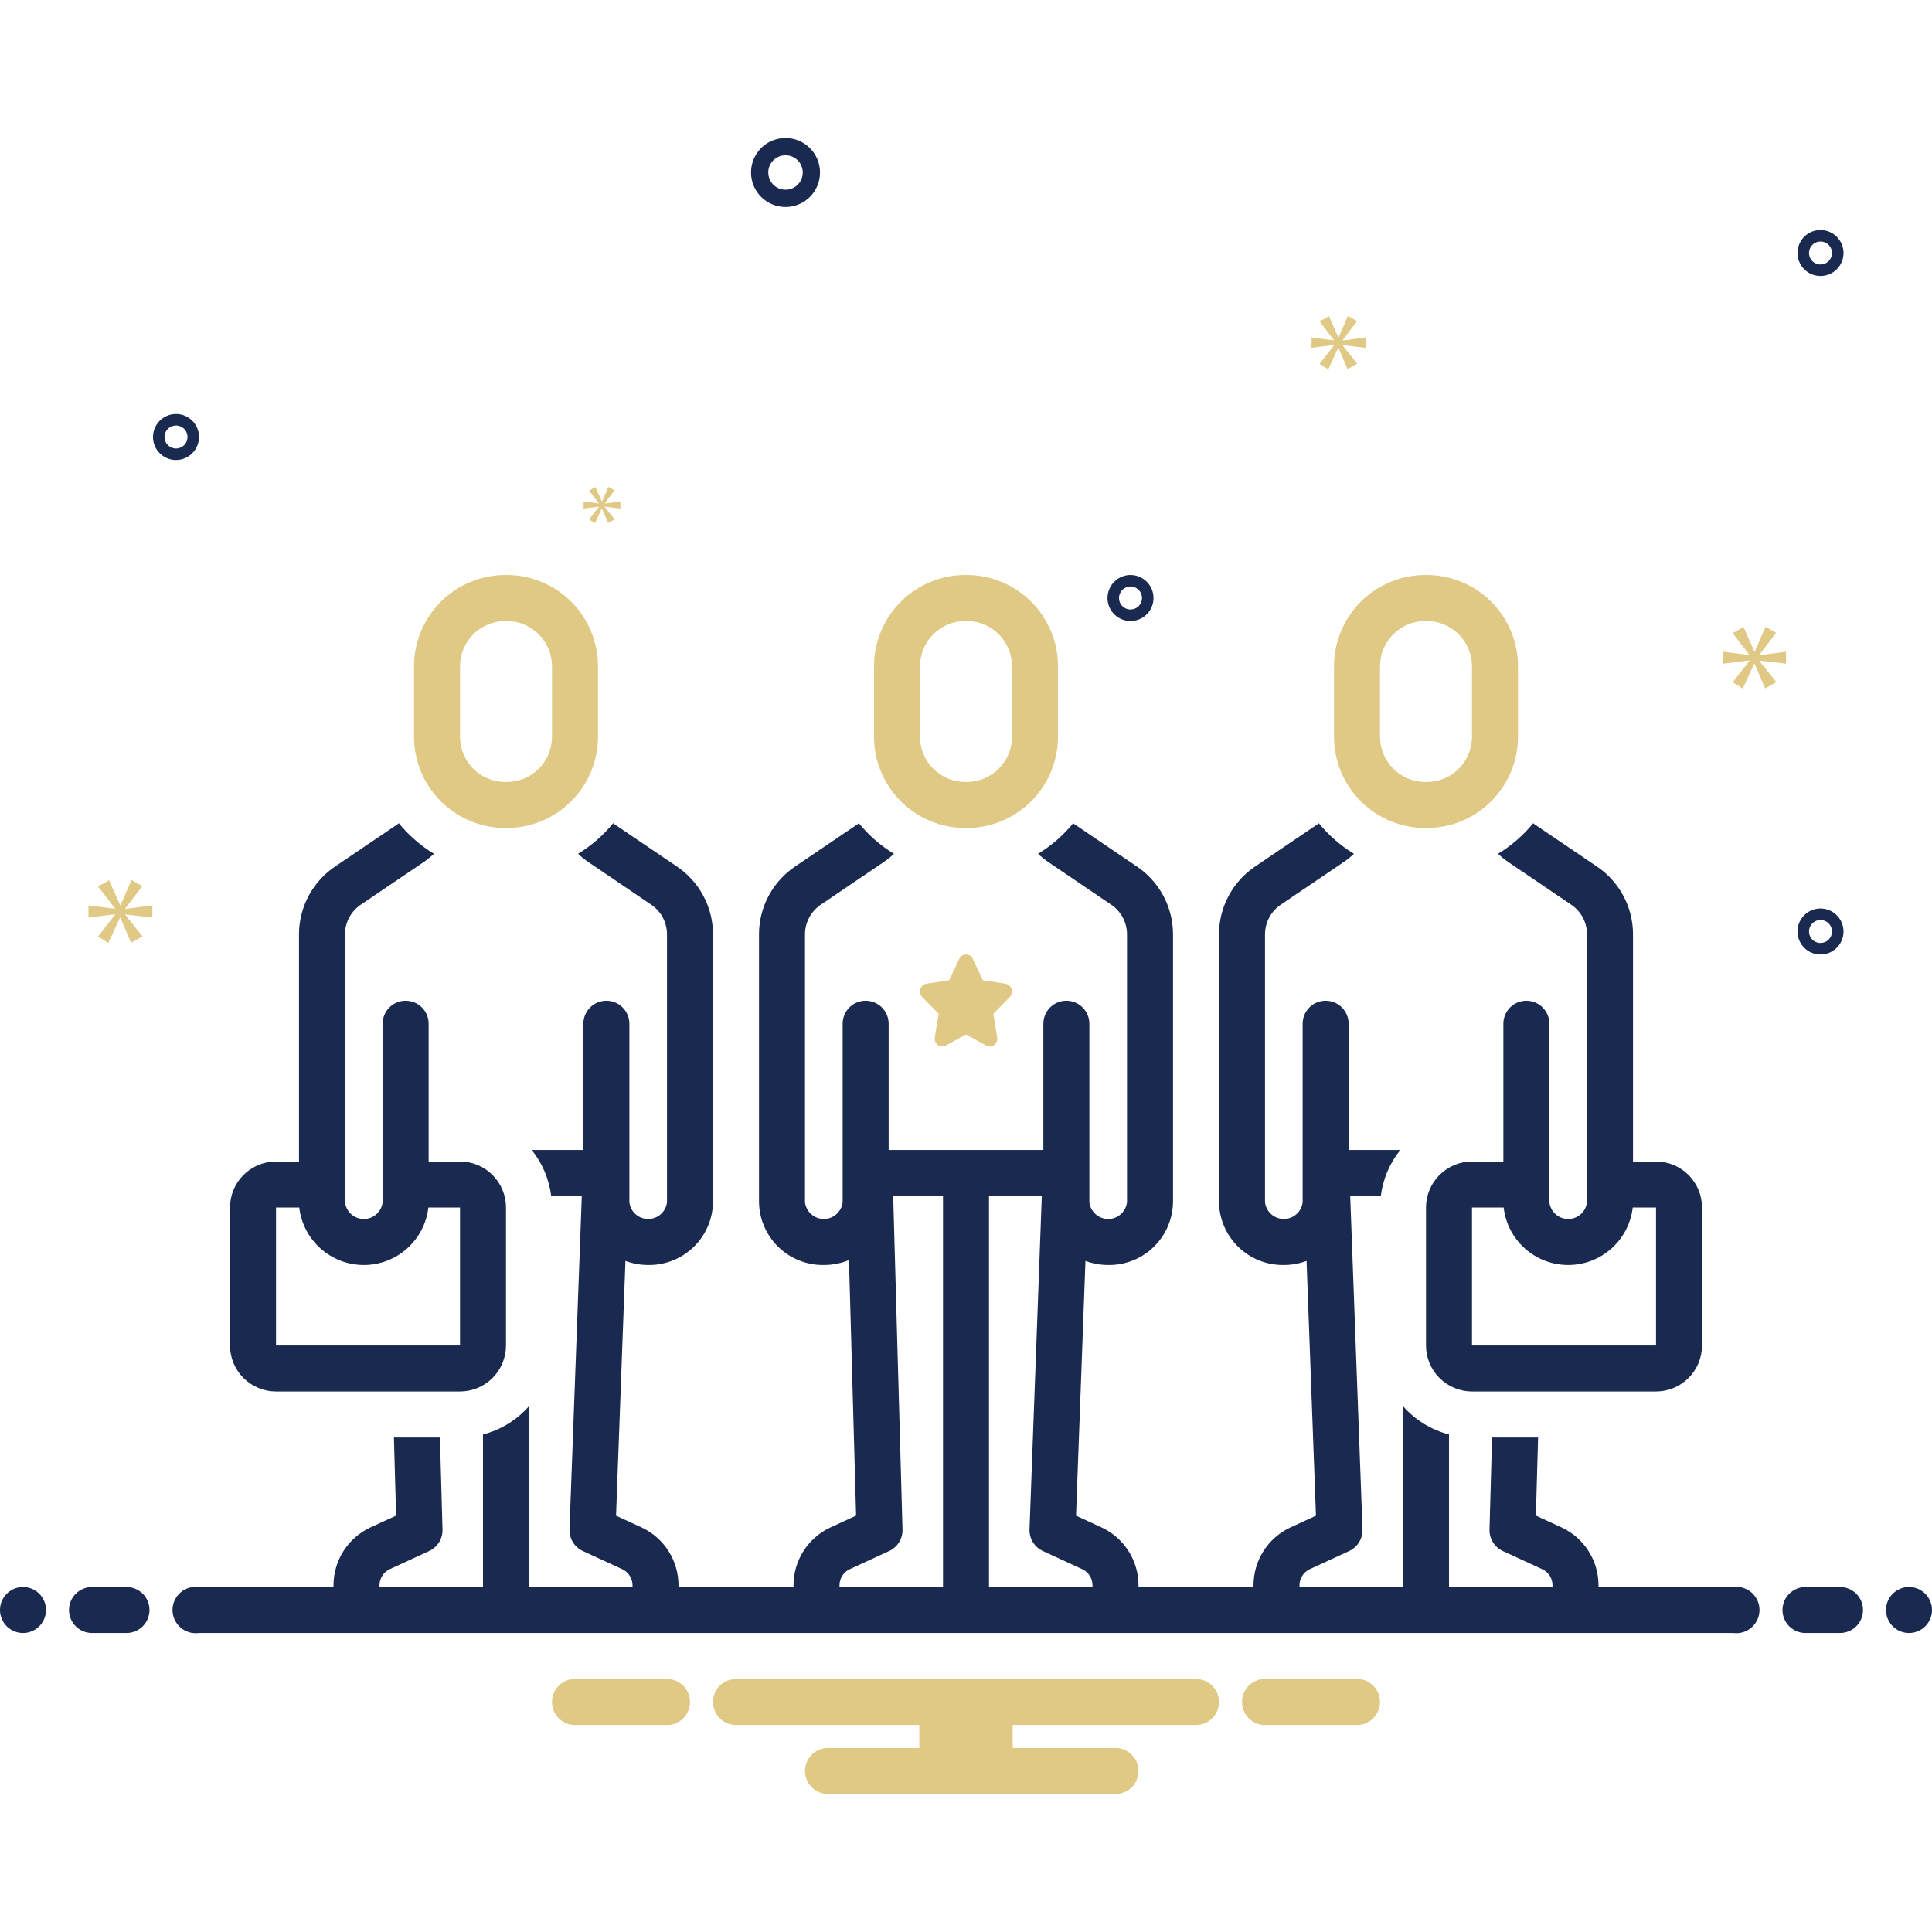
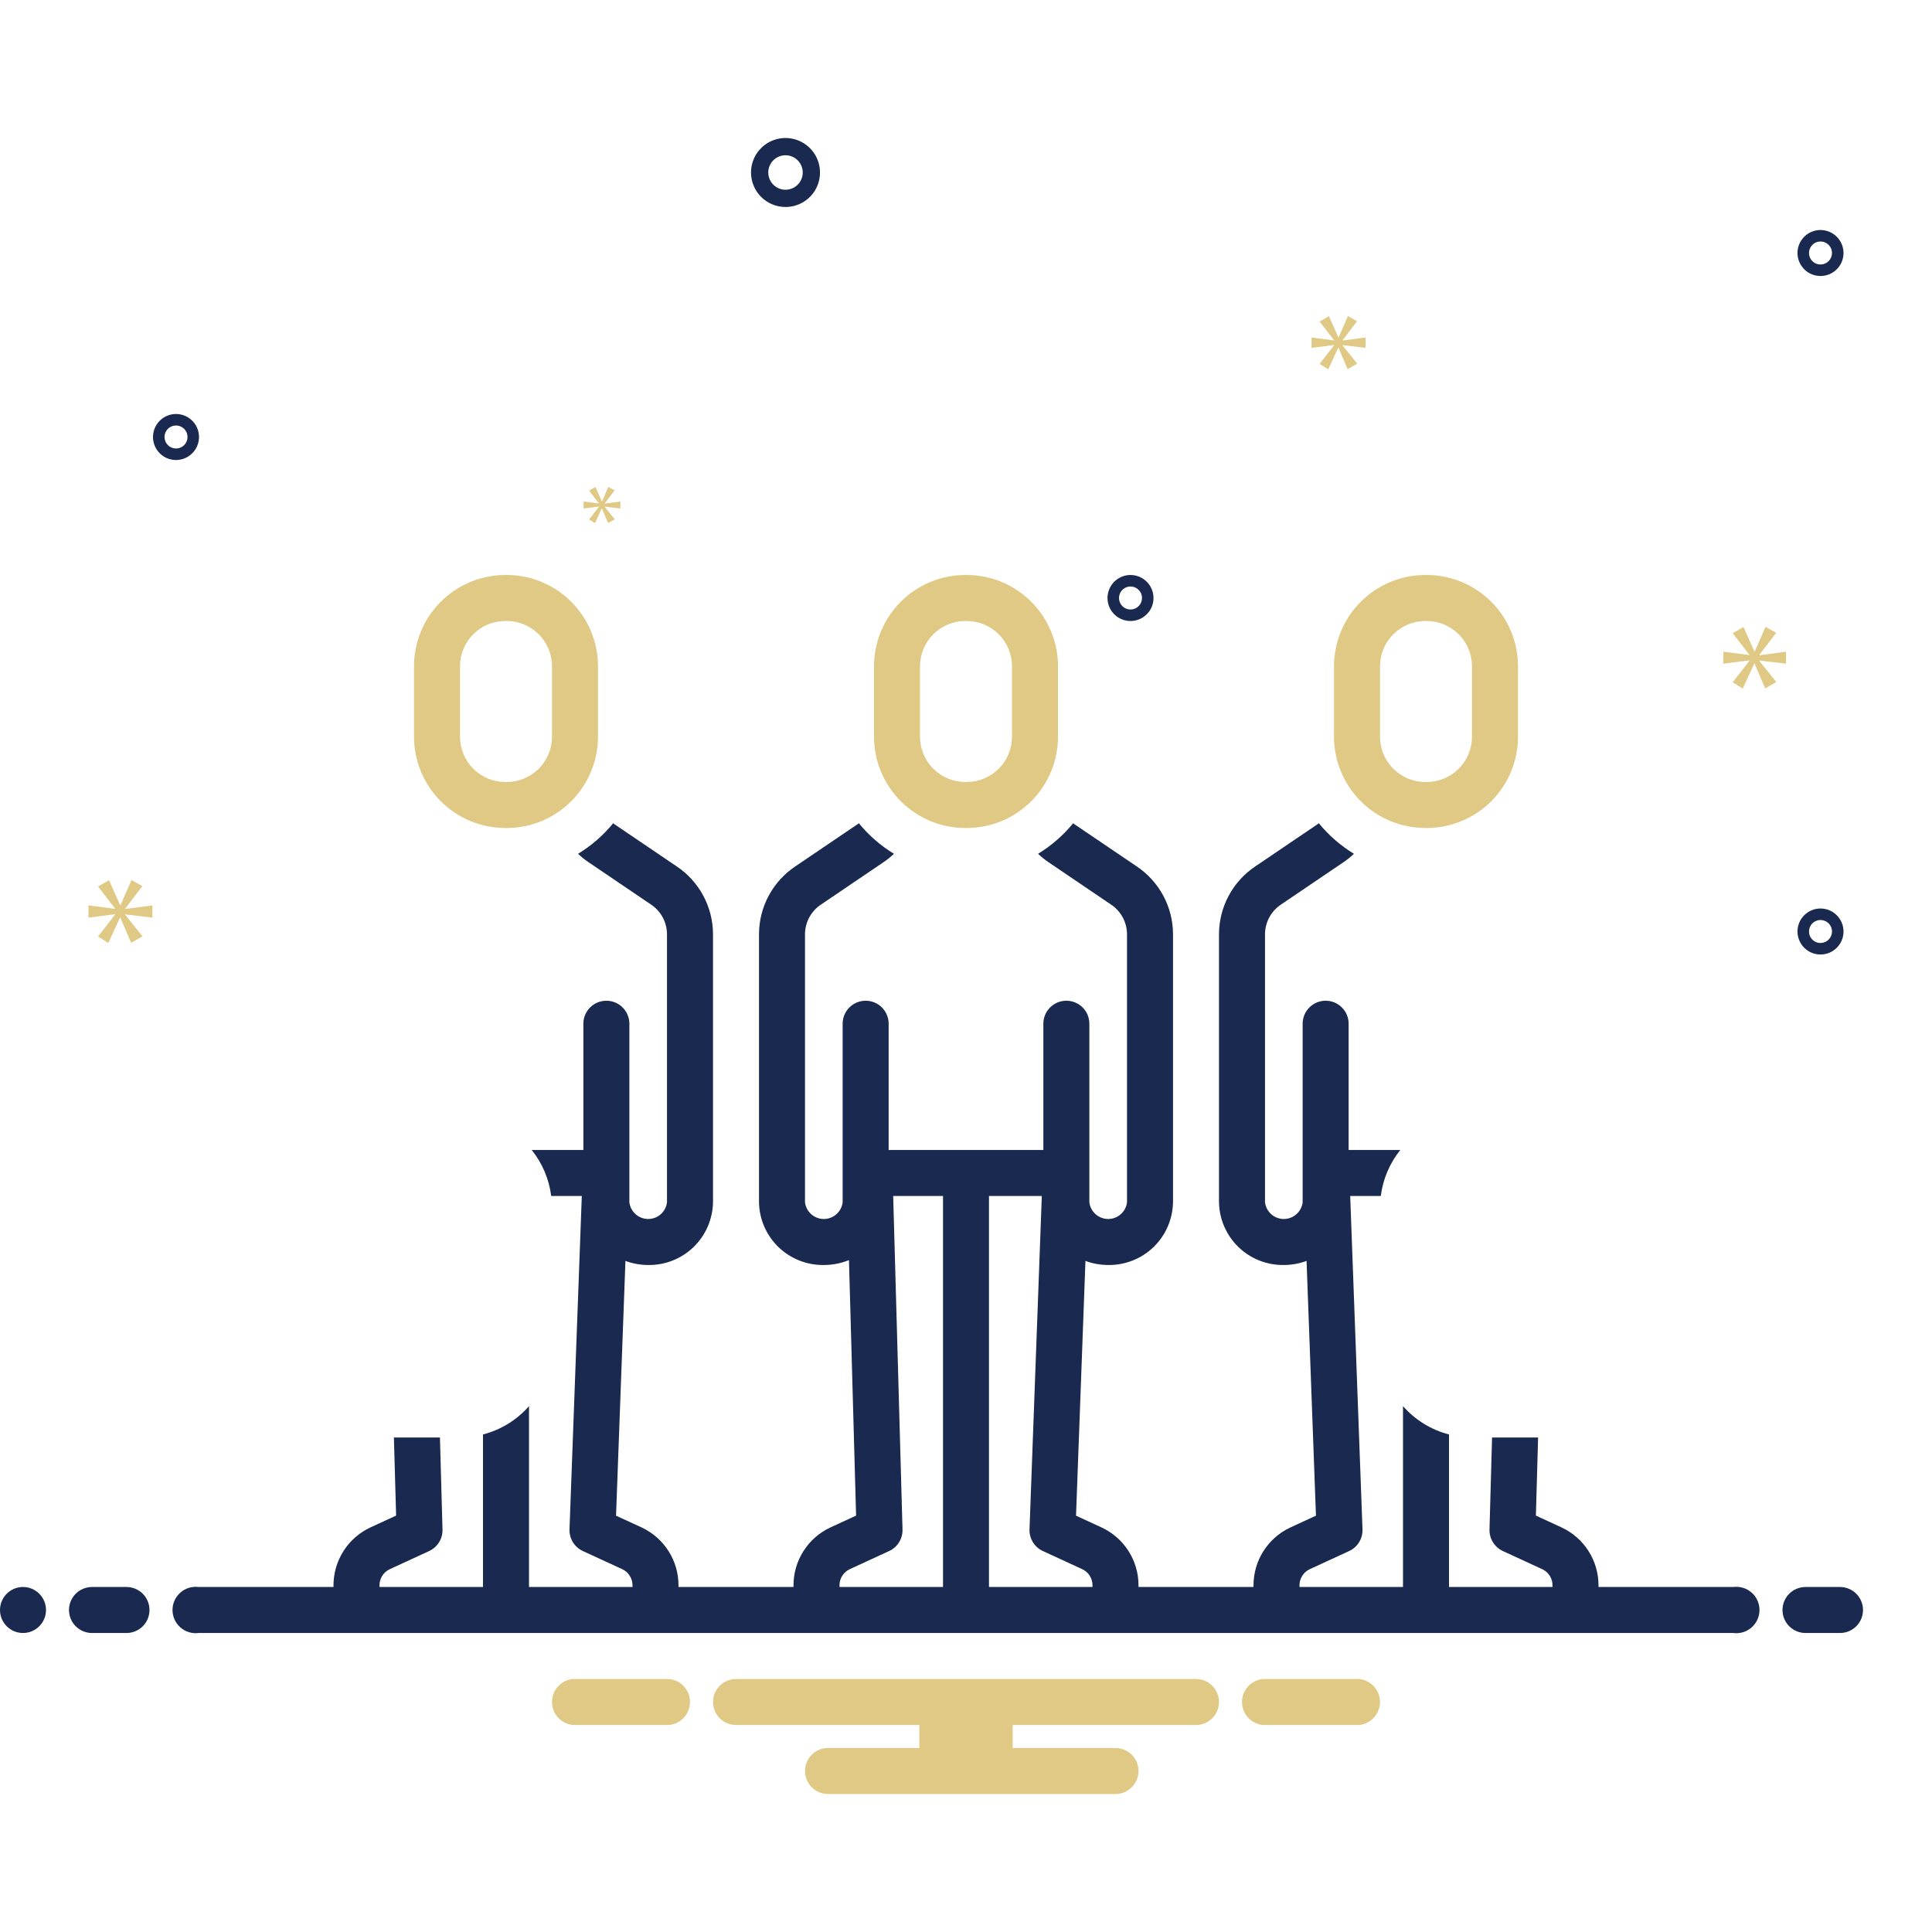
<svg xmlns="http://www.w3.org/2000/svg" width="80" height="80" viewBox="0 0 80 80" fill="none">
-   <path d="M41.637 40.733L40.699 40.591L40.28 39.705C40.256 39.651 40.217 39.605 40.167 39.573C40.117 39.541 40.059 39.524 40 39.524C39.941 39.524 39.883 39.541 39.833 39.573C39.783 39.605 39.744 39.651 39.72 39.705L39.301 40.591L38.363 40.733C38.304 40.744 38.25 40.771 38.205 40.811C38.16 40.85 38.127 40.902 38.11 40.959C38.092 41.016 38.09 41.077 38.104 41.135C38.118 41.193 38.148 41.246 38.19 41.288L38.868 41.978L38.708 42.952C38.7 42.998 38.701 43.045 38.713 43.09C38.724 43.135 38.745 43.177 38.774 43.213C38.803 43.25 38.84 43.279 38.882 43.3C38.924 43.32 38.969 43.332 39.016 43.333C39.067 43.333 39.117 43.32 39.161 43.295L40 42.835L40.839 43.295C40.883 43.32 40.933 43.333 40.984 43.333C41.031 43.332 41.076 43.32 41.118 43.3C41.16 43.279 41.197 43.25 41.226 43.213C41.255 43.177 41.276 43.135 41.288 43.09C41.299 43.045 41.3 42.998 41.292 42.952L41.132 41.978L41.81 41.288C41.852 41.246 41.882 41.193 41.896 41.135C41.91 41.077 41.908 41.016 41.891 40.959C41.873 40.902 41.84 40.85 41.795 40.811C41.75 40.771 41.696 40.744 41.637 40.733Z" fill="#E0C984" />
  <path d="M32.526 8.571C32.809 8.571 33.085 8.488 33.32 8.331C33.555 8.174 33.738 7.951 33.846 7.69C33.954 7.429 33.982 7.141 33.927 6.864C33.872 6.587 33.736 6.332 33.536 6.133C33.336 5.933 33.082 5.797 32.805 5.742C32.528 5.687 32.24 5.715 31.979 5.823C31.718 5.931 31.495 6.114 31.338 6.349C31.181 6.584 31.098 6.86 31.098 7.143C31.098 7.522 31.249 7.885 31.516 8.153C31.784 8.42 32.147 8.571 32.526 8.571ZM32.526 6.429C32.667 6.429 32.805 6.47 32.923 6.549C33.04 6.627 33.132 6.739 33.186 6.87C33.24 7 33.254 7.144 33.227 7.282C33.199 7.421 33.131 7.548 33.031 7.648C32.931 7.748 32.804 7.816 32.665 7.843C32.527 7.871 32.383 7.857 32.253 7.803C32.122 7.749 32.011 7.657 31.932 7.54C31.854 7.422 31.812 7.284 31.812 7.143C31.812 6.953 31.887 6.772 32.021 6.638C32.155 6.504 32.337 6.429 32.526 6.429ZM75.383 37.619C75.195 37.619 75.011 37.675 74.854 37.78C74.698 37.884 74.575 38.033 74.503 38.207C74.431 38.381 74.412 38.572 74.449 38.757C74.486 38.942 74.577 39.112 74.71 39.245C74.843 39.378 75.013 39.469 75.197 39.505C75.382 39.542 75.574 39.523 75.748 39.451C75.922 39.379 76.07 39.257 76.175 39.101C76.28 38.944 76.336 38.76 76.336 38.571C76.335 38.319 76.235 38.077 76.056 37.898C75.878 37.72 75.636 37.619 75.383 37.619ZM75.383 39.048C75.289 39.048 75.197 39.02 75.119 38.967C75.04 38.915 74.979 38.841 74.943 38.754C74.907 38.667 74.898 38.571 74.916 38.478C74.934 38.386 74.98 38.301 75.046 38.235C75.113 38.168 75.198 38.123 75.29 38.104C75.383 38.086 75.478 38.096 75.565 38.132C75.652 38.167 75.727 38.229 75.779 38.307C75.832 38.385 75.859 38.477 75.859 38.571C75.859 38.698 75.809 38.819 75.72 38.908C75.63 38.997 75.509 39.047 75.383 39.048ZM46.812 23.809C46.623 23.809 46.439 23.865 46.283 23.97C46.126 24.075 46.004 24.223 45.932 24.398C45.86 24.572 45.841 24.763 45.878 24.948C45.914 25.133 46.005 25.302 46.138 25.435C46.272 25.569 46.441 25.659 46.626 25.696C46.811 25.733 47.002 25.714 47.176 25.642C47.35 25.57 47.499 25.448 47.604 25.291C47.708 25.134 47.764 24.95 47.764 24.762C47.764 24.509 47.663 24.267 47.485 24.089C47.306 23.91 47.064 23.81 46.812 23.809ZM46.812 25.238C46.718 25.238 46.626 25.21 46.547 25.158C46.469 25.105 46.408 25.031 46.372 24.944C46.336 24.857 46.326 24.761 46.345 24.669C46.363 24.577 46.408 24.492 46.475 24.425C46.542 24.359 46.627 24.313 46.719 24.295C46.811 24.276 46.907 24.286 46.994 24.322C47.081 24.358 47.155 24.419 47.208 24.497C47.26 24.576 47.288 24.668 47.288 24.762C47.288 24.888 47.238 25.009 47.148 25.099C47.059 25.188 46.938 25.238 46.812 25.238ZM75.383 9.524C75.195 9.524 75.011 9.58 74.854 9.684C74.698 9.789 74.575 9.938 74.503 10.112C74.431 10.286 74.412 10.477 74.449 10.662C74.486 10.847 74.577 11.016 74.71 11.15C74.843 11.283 75.013 11.373 75.197 11.41C75.382 11.447 75.574 11.428 75.748 11.356C75.922 11.284 76.07 11.162 76.175 11.005C76.28 10.849 76.336 10.665 76.336 10.476C76.335 10.224 76.235 9.982 76.056 9.803C75.878 9.625 75.636 9.524 75.383 9.524ZM75.383 10.952C75.289 10.952 75.197 10.925 75.119 10.872C75.04 10.82 74.979 10.745 74.943 10.658C74.907 10.571 74.898 10.476 74.916 10.383C74.934 10.291 74.98 10.206 75.046 10.139C75.113 10.073 75.198 10.027 75.29 10.009C75.383 9.991 75.478 10 75.565 10.036C75.652 10.072 75.727 10.133 75.779 10.212C75.832 10.29 75.859 10.382 75.859 10.476C75.859 10.602 75.809 10.723 75.72 10.813C75.63 10.902 75.509 10.952 75.383 10.952ZM8.24 18.095C8.24 17.907 8.184 17.723 8.08 17.566C7.975 17.41 7.826 17.287 7.652 17.215C7.478 17.143 7.287 17.124 7.102 17.161C6.917 17.198 6.748 17.289 6.615 17.422C6.481 17.555 6.391 17.725 6.354 17.909C6.317 18.094 6.336 18.286 6.408 18.46C6.48 18.634 6.602 18.782 6.759 18.887C6.915 18.992 7.1 19.048 7.288 19.048C7.54 19.047 7.783 18.947 7.961 18.768C8.14 18.59 8.24 18.348 8.24 18.095ZM6.812 18.095C6.812 18.001 6.84 17.909 6.892 17.831C6.944 17.752 7.019 17.691 7.106 17.655C7.193 17.619 7.288 17.61 7.381 17.628C7.473 17.647 7.558 17.692 7.625 17.759C7.691 17.825 7.737 17.91 7.755 18.002C7.773 18.095 7.764 18.191 7.728 18.277C7.692 18.364 7.631 18.439 7.553 18.491C7.474 18.544 7.382 18.571 7.288 18.571C7.162 18.571 7.041 18.521 6.951 18.432C6.862 18.343 6.812 18.221 6.812 18.095Z" fill="#19294F" />
  <path d="M5.185 37.624L5.893 36.693L5.446 36.44L4.991 37.483H4.976L4.514 36.447L4.06 36.708L4.76 37.617V37.632L3.664 37.49V37.997L4.767 37.856V37.87L4.06 38.779L4.484 39.048L4.969 37.997H4.983L5.43 39.04L5.9 38.772L5.185 37.878V37.863L6.31 37.997V37.49L5.185 37.639V37.624Z" fill="#E0C984" />
  <path d="M24.8 20.984L24.393 21.508L24.638 21.662L24.917 21.057H24.925L25.182 21.658L25.453 21.503L25.041 20.988V20.98L25.689 21.057V20.765L25.041 20.851V20.842L25.449 20.306L25.191 20.16L24.93 20.761H24.921L24.655 20.164L24.393 20.315L24.796 20.838V20.847L24.165 20.765V21.057L24.8 20.976V20.984Z" fill="#E0C984" />
  <path d="M73.955 27.482V26.986L72.851 27.132V27.117L73.546 26.204L73.107 25.955L72.661 26.978H72.647L72.194 25.962L71.748 26.219L72.435 27.11V27.125L71.36 26.986V27.482L72.442 27.344V27.359L71.748 28.25L72.164 28.513L72.639 27.482H72.654L73.092 28.506L73.553 28.243L72.851 27.366V27.351L73.955 27.482Z" fill="#E0C984" />
  <path d="M55.594 14.089L56.193 13.3L55.815 13.086L55.431 13.969H55.418L55.027 13.092L54.642 13.313L55.235 14.082V14.095L54.308 13.975V14.404L55.241 14.284V14.297L54.642 15.066L55.001 15.293L55.411 14.404H55.424L55.802 15.286L56.2 15.059L55.594 14.303V14.29L56.546 14.404V13.975L55.594 14.101V14.089Z" fill="#E0C984" />
  <path d="M0.952 67.619C1.478 67.619 1.905 67.193 1.905 66.667C1.905 66.141 1.478 65.714 0.952 65.714C0.426 65.714 0 66.141 0 66.667C0 67.193 0.426 67.619 0.952 67.619Z" fill="#19294F" />
  <path d="M5.238 65.714H3.81C3.557 65.714 3.315 65.815 3.136 65.993C2.957 66.172 2.857 66.414 2.857 66.667C2.857 66.919 2.957 67.162 3.136 67.34C3.315 67.519 3.557 67.619 3.81 67.619H5.238C5.491 67.619 5.733 67.519 5.912 67.34C6.09 67.162 6.19 66.919 6.19 66.667C6.19 66.414 6.09 66.172 5.912 65.993C5.733 65.815 5.491 65.714 5.238 65.714ZM76.191 65.714H74.762C74.509 65.714 74.267 65.815 74.088 65.993C73.91 66.172 73.809 66.414 73.809 66.667C73.809 66.919 73.91 67.162 74.088 67.34C74.267 67.519 74.509 67.619 74.762 67.619H76.191C76.443 67.619 76.685 67.519 76.864 67.34C77.043 67.162 77.143 66.919 77.143 66.667C77.143 66.414 77.043 66.172 76.864 65.993C76.685 65.815 76.443 65.714 76.191 65.714Z" fill="#19294F" />
-   <path d="M79.048 67.619C79.574 67.619 80 67.193 80 66.667C80 66.141 79.574 65.714 79.048 65.714C78.522 65.714 78.095 66.141 78.095 66.667C78.095 67.193 78.522 67.619 79.048 67.619Z" fill="#19294F" />
  <path d="M56.264 69.524H52.308C52.068 69.543 51.845 69.652 51.682 69.828C51.519 70.005 51.429 70.236 51.429 70.476C51.429 70.716 51.519 70.948 51.682 71.124C51.845 71.301 52.068 71.409 52.308 71.429H56.264C56.503 71.409 56.727 71.301 56.889 71.124C57.052 70.948 57.143 70.716 57.143 70.476C57.143 70.236 57.052 70.005 56.889 69.828C56.727 69.652 56.503 69.543 56.264 69.524ZM27.692 69.524H23.736C23.497 69.543 23.273 69.652 23.11 69.828C22.948 70.005 22.857 70.236 22.857 70.476C22.857 70.716 22.948 70.948 23.11 71.124C23.273 71.301 23.497 71.409 23.736 71.429H27.692C27.932 71.409 28.155 71.301 28.318 71.124C28.481 70.948 28.571 70.716 28.571 70.476C28.571 70.236 28.481 70.005 28.318 69.828C28.155 69.652 27.932 69.543 27.692 69.524ZM49.524 69.524H30.476C30.224 69.524 29.981 69.624 29.803 69.803C29.624 69.981 29.524 70.224 29.524 70.476C29.524 70.729 29.624 70.971 29.803 71.15C29.981 71.328 30.224 71.429 30.476 71.429H38.067V72.381H34.286C34.033 72.381 33.791 72.481 33.612 72.66C33.434 72.838 33.333 73.081 33.333 73.333C33.333 73.586 33.434 73.828 33.612 74.007C33.791 74.185 34.033 74.286 34.286 74.286H46.191C46.443 74.286 46.685 74.185 46.864 74.007C47.042 73.828 47.143 73.586 47.143 73.333C47.143 73.081 47.042 72.838 46.864 72.66C46.685 72.481 46.443 72.381 46.191 72.381H41.933V71.429H49.524C49.776 71.429 50.019 71.328 50.197 71.15C50.376 70.971 50.476 70.729 50.476 70.476C50.476 70.224 50.376 69.981 50.197 69.803C50.019 69.624 49.776 69.524 49.524 69.524Z" fill="#E0C984" />
-   <path d="M63.487 34.087C63.077 34.589 62.584 35.017 62.031 35.354C62.164 35.48 62.308 35.596 62.459 35.699L65.044 37.45C65.247 37.583 65.414 37.763 65.531 37.975C65.648 38.188 65.711 38.426 65.714 38.668V49.785C65.691 49.975 65.6 50.151 65.456 50.278C65.312 50.406 65.127 50.476 64.935 50.476C64.743 50.476 64.558 50.406 64.414 50.278C64.271 50.151 64.179 49.975 64.156 49.785V42.39C64.156 42.137 64.056 41.895 63.877 41.717C63.698 41.538 63.456 41.438 63.204 41.438C62.951 41.438 62.709 41.538 62.53 41.717C62.352 41.895 62.251 42.137 62.251 42.39V48.095H60.952C60.447 48.096 59.963 48.296 59.606 48.654C59.249 49.011 59.048 49.495 59.048 50V55.714C59.048 56.219 59.249 56.703 59.606 57.06C59.963 57.417 60.447 57.618 60.952 57.619H68.572C69.076 57.618 69.561 57.417 69.918 57.06C70.275 56.703 70.476 56.219 70.476 55.714V50C70.476 49.495 70.275 49.011 69.918 48.654C69.561 48.296 69.076 48.096 68.572 48.095H67.619V38.668C67.616 38.114 67.476 37.57 67.214 37.083C66.951 36.595 66.573 36.18 66.112 35.873L63.527 34.122C63.512 34.112 63.501 34.098 63.487 34.087ZM67.608 50H68.572V55.714H60.952V50H62.263C62.338 50.655 62.653 51.26 63.145 51.699C63.638 52.138 64.275 52.381 64.935 52.381C65.595 52.381 66.232 52.138 66.725 51.699C67.218 51.26 67.532 50.655 67.608 50ZM11.429 57.619H19.048C19.553 57.618 20.037 57.417 20.394 57.06C20.751 56.703 20.952 56.219 20.952 55.714V50C20.952 49.495 20.751 49.011 20.394 48.654C20.037 48.296 19.553 48.096 19.048 48.095H17.749V42.39C17.749 42.137 17.648 41.895 17.47 41.717C17.291 41.538 17.049 41.438 16.796 41.438C16.544 41.438 16.302 41.538 16.123 41.717C15.944 41.895 15.844 42.137 15.844 42.39V49.785C15.821 49.975 15.729 50.151 15.586 50.278C15.442 50.406 15.257 50.476 15.065 50.476C14.873 50.476 14.688 50.406 14.544 50.278C14.401 50.151 14.309 49.975 14.286 49.785V38.668C14.289 38.426 14.352 38.188 14.469 37.975C14.586 37.763 14.753 37.583 14.956 37.45L17.541 35.699C17.692 35.596 17.836 35.48 17.969 35.354C17.416 35.017 16.923 34.589 16.513 34.087C16.499 34.098 16.488 34.112 16.473 34.122L13.888 35.873C13.427 36.18 13.049 36.595 12.786 37.083C12.524 37.57 12.384 38.114 12.381 38.668V48.095H11.429C10.924 48.096 10.439 48.296 10.082 48.654C9.725 49.011 9.524 49.495 9.524 50V55.714C9.524 56.219 9.725 56.703 10.082 57.06C10.439 57.417 10.924 57.618 11.429 57.619ZM11.429 50H12.392C12.468 50.655 12.782 51.26 13.275 51.699C13.768 52.138 14.405 52.381 15.065 52.381C15.725 52.381 16.362 52.138 16.855 51.699C17.347 51.26 17.662 50.655 17.738 50H19.048V55.714H11.429V50Z" fill="#19294F" />
  <path d="M71.772 65.714H66.191V65.649C66.191 65.145 66.048 64.652 65.778 64.227C65.508 63.802 65.122 63.463 64.666 63.25L63.598 62.758L63.689 59.524H61.783L61.677 63.334C61.672 63.52 61.721 63.704 61.82 63.862C61.918 64.021 62.061 64.147 62.23 64.225L63.868 64.98C63.994 65.04 64.101 65.135 64.175 65.254C64.249 65.372 64.287 65.509 64.286 65.649V65.714H60V59.398C59.262 59.207 58.599 58.798 58.095 58.225V65.714H53.809V65.649C53.808 65.509 53.847 65.372 53.921 65.254C53.995 65.135 54.101 65.04 54.227 64.98L55.865 64.225C56.036 64.146 56.179 64.019 56.278 63.859C56.376 63.698 56.425 63.513 56.418 63.325L55.909 49.523H57.176C57.263 48.826 57.543 48.166 57.983 47.619H55.844V42.39C55.844 42.137 55.744 41.895 55.565 41.717C55.387 41.538 55.145 41.438 54.892 41.438C54.639 41.438 54.397 41.538 54.218 41.717C54.04 41.895 53.94 42.137 53.94 42.39V49.785C53.917 49.975 53.825 50.151 53.681 50.278C53.537 50.406 53.352 50.476 53.16 50.476C52.968 50.476 52.783 50.406 52.639 50.278C52.496 50.151 52.404 49.975 52.381 49.785V38.668C52.385 38.426 52.448 38.188 52.565 37.975C52.681 37.763 52.849 37.583 53.051 37.45L55.636 35.699C55.787 35.596 55.931 35.48 56.064 35.354C55.511 35.017 55.018 34.589 54.608 34.087C54.594 34.098 54.583 34.112 54.568 34.122L51.983 35.873C51.523 36.18 51.144 36.595 50.882 37.083C50.619 37.57 50.48 38.114 50.476 38.668V49.785C50.489 50.485 50.779 51.151 51.282 51.638C51.785 52.124 52.46 52.391 53.16 52.381C53.482 52.38 53.8 52.323 54.102 52.212L54.491 62.761L53.429 63.25C52.973 63.463 52.587 63.802 52.317 64.227C52.047 64.652 51.904 65.145 51.905 65.649V65.714H47.143V65.649C47.144 65.145 47.001 64.652 46.73 64.227C46.46 63.802 46.074 63.463 45.618 63.25L44.556 62.761L44.946 52.212C45.247 52.323 45.566 52.38 45.888 52.381C46.587 52.391 47.263 52.124 47.766 51.638C48.269 51.151 48.559 50.485 48.572 49.785V38.668C48.568 38.114 48.429 37.57 48.166 37.083C47.903 36.595 47.525 36.18 47.065 35.873L44.479 34.122C44.465 34.112 44.454 34.098 44.439 34.087C44.029 34.589 43.537 35.017 42.983 35.354C43.117 35.48 43.26 35.596 43.412 35.699L45.996 37.45C46.199 37.583 46.366 37.763 46.483 37.975C46.6 38.188 46.663 38.426 46.667 38.668V49.785C46.644 49.975 46.552 50.151 46.408 50.278C46.265 50.406 46.079 50.476 45.887 50.476C45.696 50.476 45.51 50.406 45.367 50.278C45.223 50.151 45.131 49.975 45.108 49.785V42.39C45.108 42.137 45.008 41.895 44.829 41.717C44.651 41.538 44.408 41.438 44.156 41.438C43.903 41.438 43.661 41.538 43.482 41.717C43.304 41.895 43.203 42.137 43.203 42.39V47.619H36.797V42.39C36.797 42.137 36.696 41.895 36.518 41.717C36.339 41.538 36.097 41.438 35.844 41.438C35.592 41.438 35.349 41.538 35.171 41.717C34.992 41.895 34.892 42.137 34.892 42.39V49.785C34.869 49.975 34.777 50.151 34.633 50.278C34.49 50.406 34.304 50.476 34.113 50.476C33.921 50.476 33.736 50.406 33.592 50.278C33.448 50.151 33.356 49.975 33.333 49.785V38.668C33.337 38.426 33.4 38.188 33.517 37.975C33.634 37.763 33.801 37.583 34.004 37.45L36.588 35.699C36.74 35.596 36.883 35.48 37.017 35.354C36.463 35.017 35.971 34.589 35.561 34.087C35.546 34.098 35.535 34.112 35.52 34.122L32.935 35.873C32.475 36.18 32.097 36.595 31.834 37.083C31.571 37.57 31.432 38.114 31.429 38.668V49.785C31.441 50.485 31.731 51.151 32.234 51.638C32.737 52.124 33.413 52.391 34.112 52.381C34.47 52.381 34.823 52.312 35.154 52.177L35.449 62.758L34.382 63.25C33.925 63.463 33.54 63.802 33.27 64.227C32.999 64.652 32.856 65.145 32.857 65.649V65.714H28.095V65.649C28.096 65.145 27.953 64.652 27.683 64.227C27.413 63.802 27.027 63.463 26.571 63.25L25.509 62.761L25.898 52.212C26.2 52.323 26.518 52.38 26.84 52.381C27.54 52.391 28.215 52.124 28.718 51.638C29.221 51.151 29.511 50.485 29.524 49.785V38.668C29.52 38.114 29.381 37.57 29.118 37.083C28.856 36.595 28.477 36.18 28.017 35.873L25.432 34.122C25.417 34.112 25.406 34.098 25.392 34.087C24.982 34.589 24.489 35.017 23.936 35.354C24.069 35.48 24.213 35.596 24.365 35.699L26.949 37.45C27.151 37.583 27.319 37.763 27.436 37.975C27.552 38.188 27.615 38.426 27.619 38.668V49.785C27.596 49.975 27.504 50.151 27.361 50.278C27.217 50.406 27.032 50.476 26.84 50.476C26.648 50.476 26.463 50.406 26.319 50.278C26.175 50.151 26.084 49.975 26.061 49.785V42.39C26.061 42.137 25.96 41.895 25.782 41.717C25.603 41.538 25.361 41.438 25.108 41.438C24.856 41.438 24.613 41.538 24.435 41.717C24.256 41.895 24.156 42.137 24.156 42.39V47.619H22.017C22.457 48.167 22.737 48.826 22.824 49.524H24.091L23.582 63.325C23.575 63.513 23.624 63.698 23.722 63.859C23.821 64.019 23.964 64.146 24.135 64.225L25.773 64.98C25.899 65.04 26.006 65.135 26.079 65.254C26.153 65.372 26.192 65.509 26.191 65.649V65.714H21.905V58.225C21.402 58.798 20.738 59.207 20 59.398V65.714H15.714V65.649C15.713 65.509 15.752 65.372 15.825 65.254C15.899 65.135 16.006 65.04 16.132 64.98L17.77 64.225C17.939 64.147 18.082 64.021 18.18 63.862C18.279 63.704 18.328 63.52 18.323 63.334L18.217 59.524H16.311L16.402 62.758L15.334 63.25C14.878 63.463 14.492 63.802 14.222 64.227C13.952 64.652 13.809 65.145 13.809 65.649V65.714H8.228C8.092 65.697 7.955 65.708 7.824 65.748C7.693 65.787 7.573 65.855 7.47 65.945C7.367 66.035 7.285 66.146 7.229 66.27C7.172 66.395 7.143 66.53 7.143 66.667C7.143 66.803 7.172 66.938 7.229 67.063C7.285 67.187 7.367 67.298 7.47 67.388C7.573 67.479 7.693 67.546 7.824 67.586C7.955 67.625 8.092 67.637 8.228 67.619H71.772C71.907 67.637 72.045 67.625 72.176 67.586C72.307 67.546 72.427 67.479 72.53 67.388C72.633 67.298 72.715 67.187 72.771 67.063C72.828 66.938 72.857 66.803 72.857 66.667C72.857 66.53 72.828 66.395 72.771 66.27C72.715 66.146 72.633 66.035 72.53 65.945C72.427 65.855 72.307 65.787 72.176 65.748C72.045 65.708 71.907 65.697 71.772 65.714ZM39.048 65.714H34.762V65.649C34.761 65.509 34.799 65.372 34.873 65.254C34.947 65.135 35.053 65.04 35.179 64.98L36.817 64.225C36.987 64.147 37.13 64.021 37.228 63.862C37.326 63.704 37.376 63.52 37.371 63.334L36.985 49.523H39.048L39.048 65.714ZM45.238 65.714H40.952V49.524H43.139L42.63 63.325C42.623 63.513 42.671 63.698 42.77 63.859C42.868 64.019 43.012 64.146 43.183 64.225L44.821 64.98C44.947 65.04 45.053 65.135 45.127 65.254C45.201 65.372 45.239 65.509 45.238 65.649L45.238 65.714Z" fill="#19294F" />
  <path d="M40.031 34.285H39.969C38.968 34.284 38.007 33.886 37.298 33.177C36.59 32.469 36.192 31.509 36.191 30.507V27.588C36.192 26.586 36.59 25.626 37.298 24.917C38.007 24.209 38.968 23.81 39.969 23.809H40.031C41.033 23.81 41.993 24.209 42.702 24.917C43.41 25.626 43.808 26.586 43.81 27.588V30.507C43.808 31.509 43.41 32.469 42.702 33.177C41.993 33.886 41.033 34.284 40.031 34.285ZM39.969 25.714C39.472 25.715 38.996 25.912 38.645 26.264C38.294 26.615 38.096 27.091 38.095 27.588V30.507C38.096 31.003 38.294 31.48 38.645 31.831C38.996 32.182 39.472 32.38 39.969 32.381H40.031C40.528 32.38 41.004 32.182 41.355 31.831C41.707 31.48 41.904 31.003 41.905 30.507V27.588C41.904 27.091 41.707 26.615 41.355 26.264C41.004 25.912 40.528 25.715 40.031 25.714L39.969 25.714ZM59.078 34.285H59.017C58.015 34.284 57.055 33.886 56.346 33.177C55.638 32.469 55.239 31.509 55.238 30.507V27.588C55.239 26.586 55.638 25.626 56.346 24.917C57.055 24.209 58.015 23.81 59.017 23.809H59.078C60.08 23.81 61.041 24.209 61.749 24.917C62.458 25.626 62.856 26.586 62.857 27.588V30.507C62.856 31.509 62.458 32.469 61.749 33.177C61.041 33.886 60.08 34.284 59.078 34.285ZM59.017 25.714C58.52 25.715 58.044 25.912 57.692 26.264C57.341 26.615 57.144 27.091 57.143 27.588V30.507C57.144 31.003 57.341 31.48 57.692 31.831C58.044 32.182 58.52 32.38 59.017 32.381H59.078C59.575 32.38 60.051 32.182 60.403 31.831C60.754 31.48 60.952 31.003 60.952 30.507V27.588C60.952 27.091 60.754 26.615 60.403 26.264C60.051 25.912 59.575 25.715 59.078 25.714L59.017 25.714ZM20.983 34.285H20.922C19.92 34.284 18.959 33.886 18.251 33.177C17.543 32.469 17.144 31.509 17.143 30.507V27.588C17.144 26.586 17.543 25.626 18.251 24.917C18.959 24.209 19.92 23.81 20.922 23.809H20.983C21.985 23.81 22.945 24.209 23.654 24.917C24.362 25.626 24.761 26.586 24.762 27.588V30.507C24.761 31.509 24.362 32.469 23.654 33.177C22.945 33.886 21.985 34.284 20.983 34.285ZM20.922 25.714C20.425 25.715 19.948 25.912 19.597 26.264C19.246 26.615 19.048 27.091 19.048 27.588V30.507C19.048 31.003 19.246 31.48 19.597 31.831C19.948 32.182 20.425 32.38 20.922 32.381H20.983C21.48 32.38 21.956 32.182 22.308 31.831C22.659 31.48 22.857 31.003 22.857 30.507V27.588C22.857 27.091 22.659 26.615 22.308 26.264C21.956 25.912 21.48 25.715 20.983 25.714L20.922 25.714Z" fill="#E0C984" />
</svg>